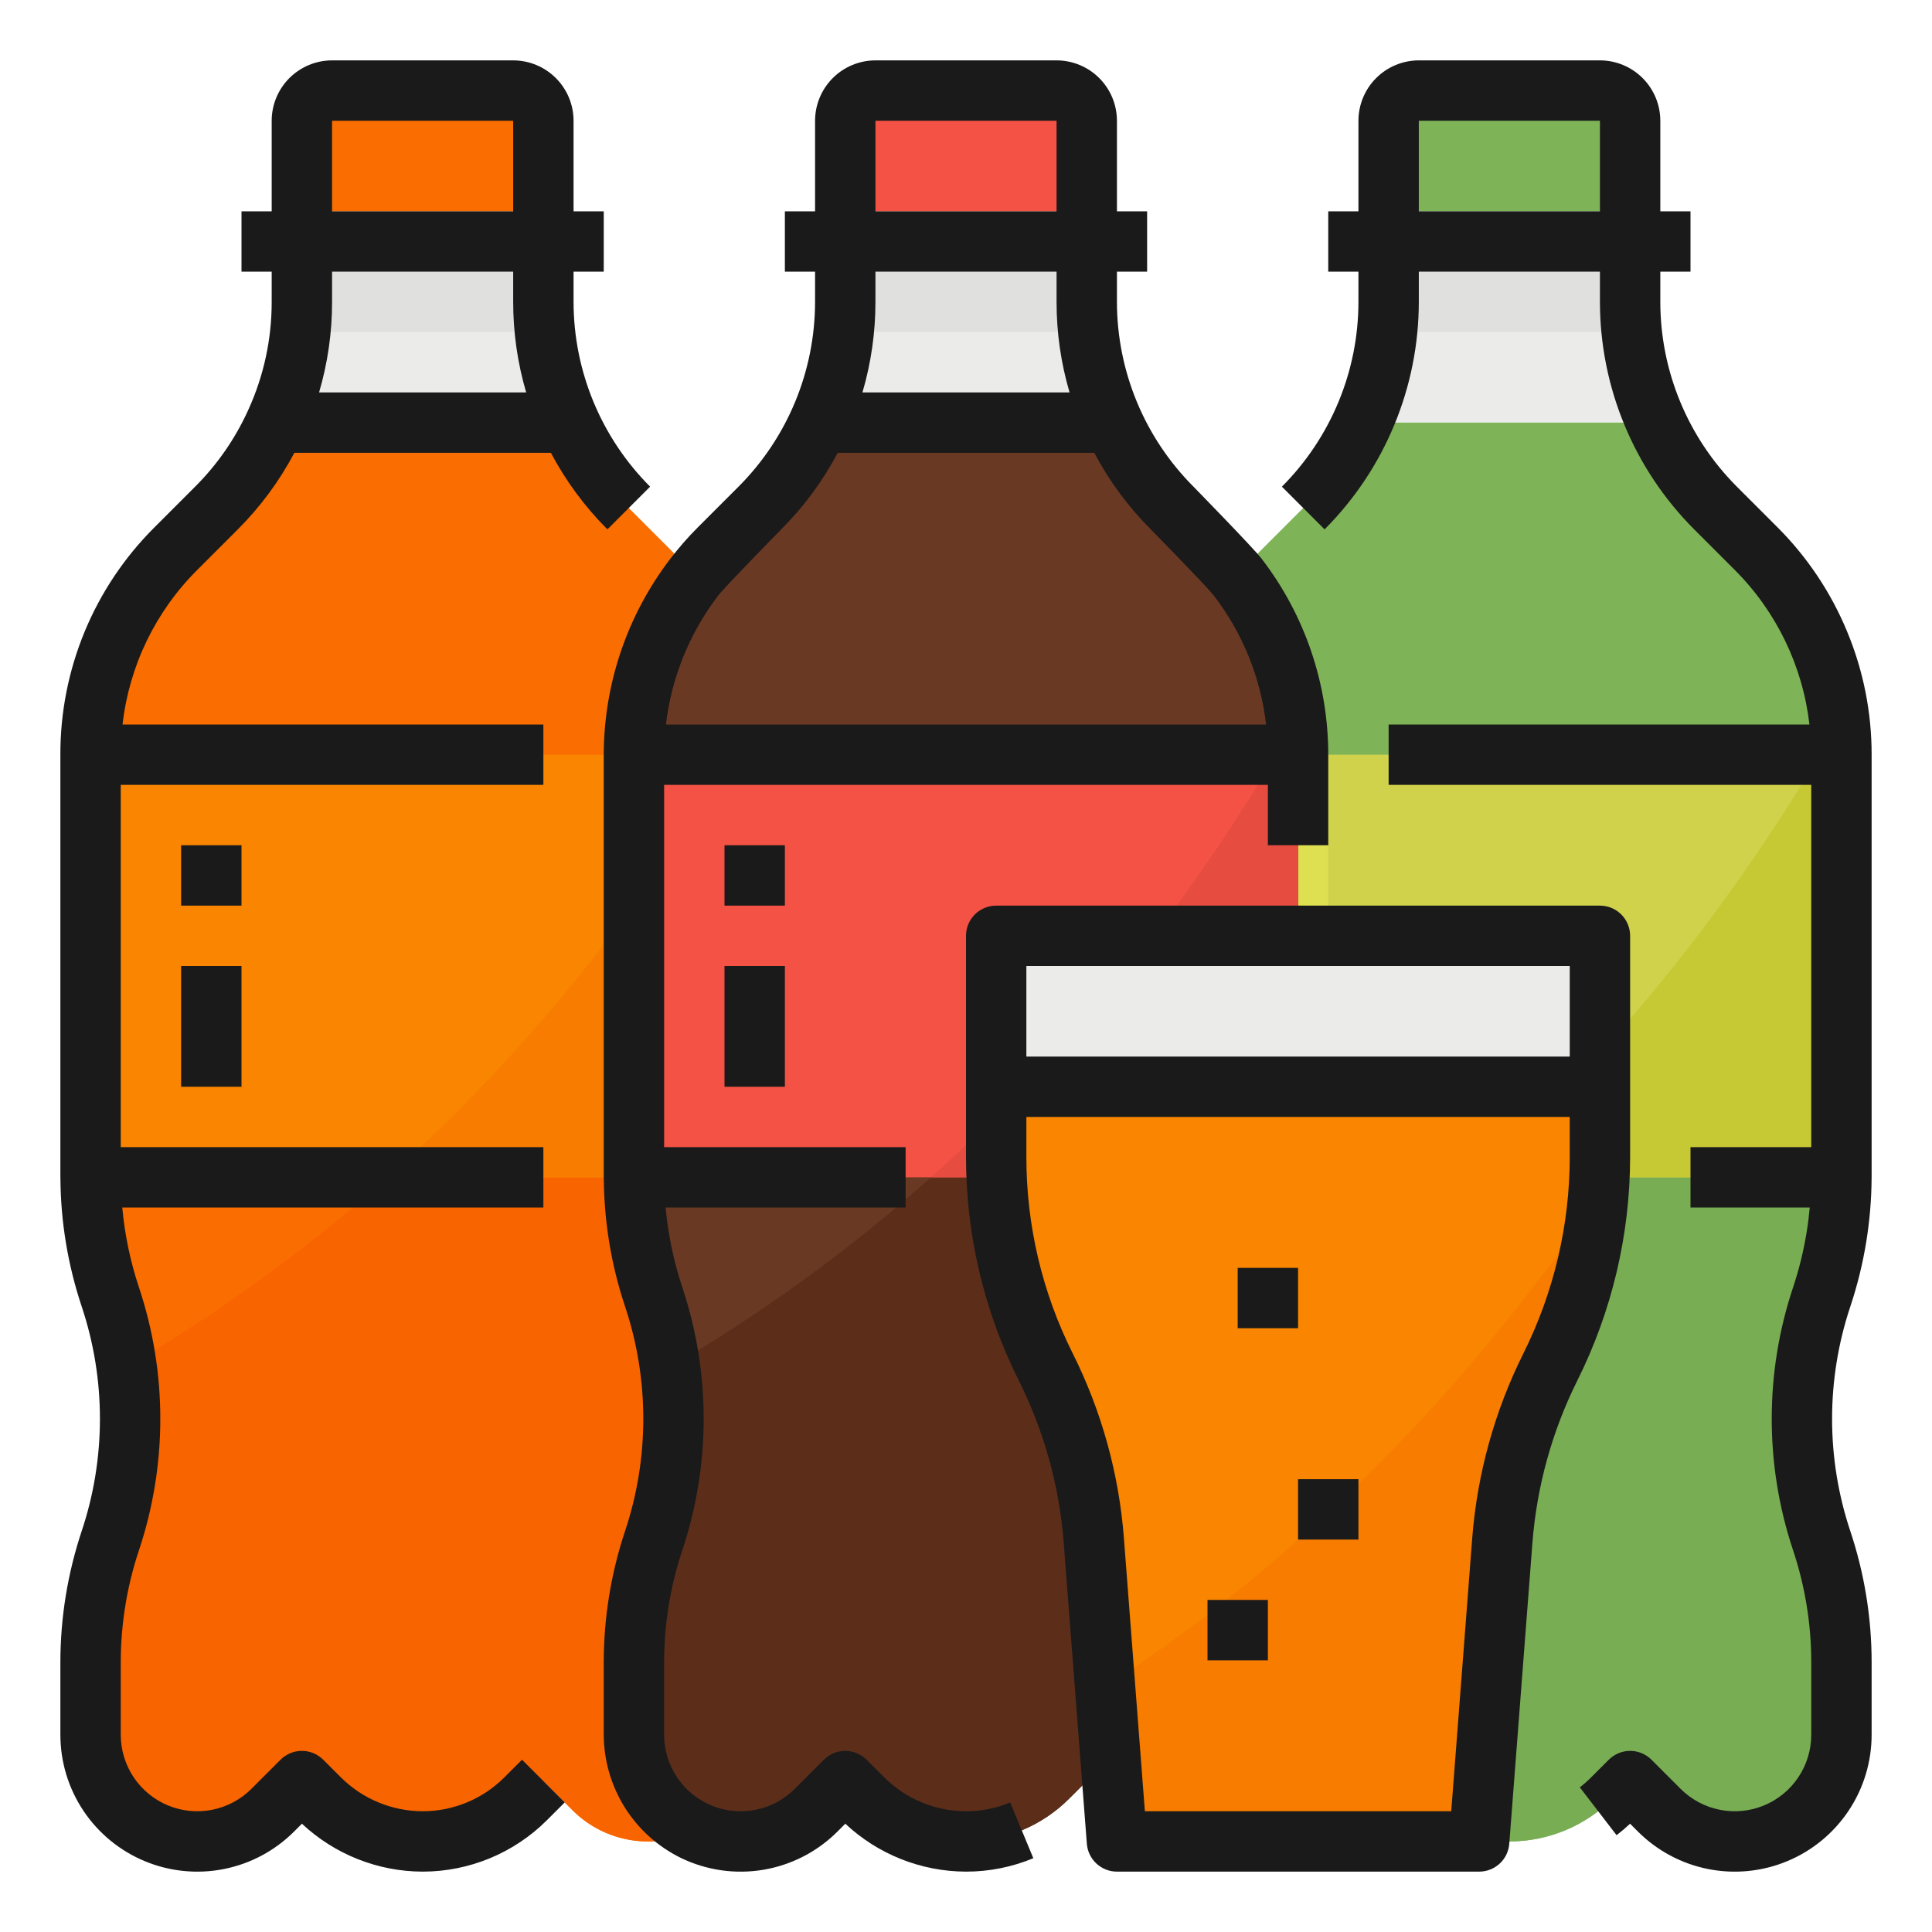
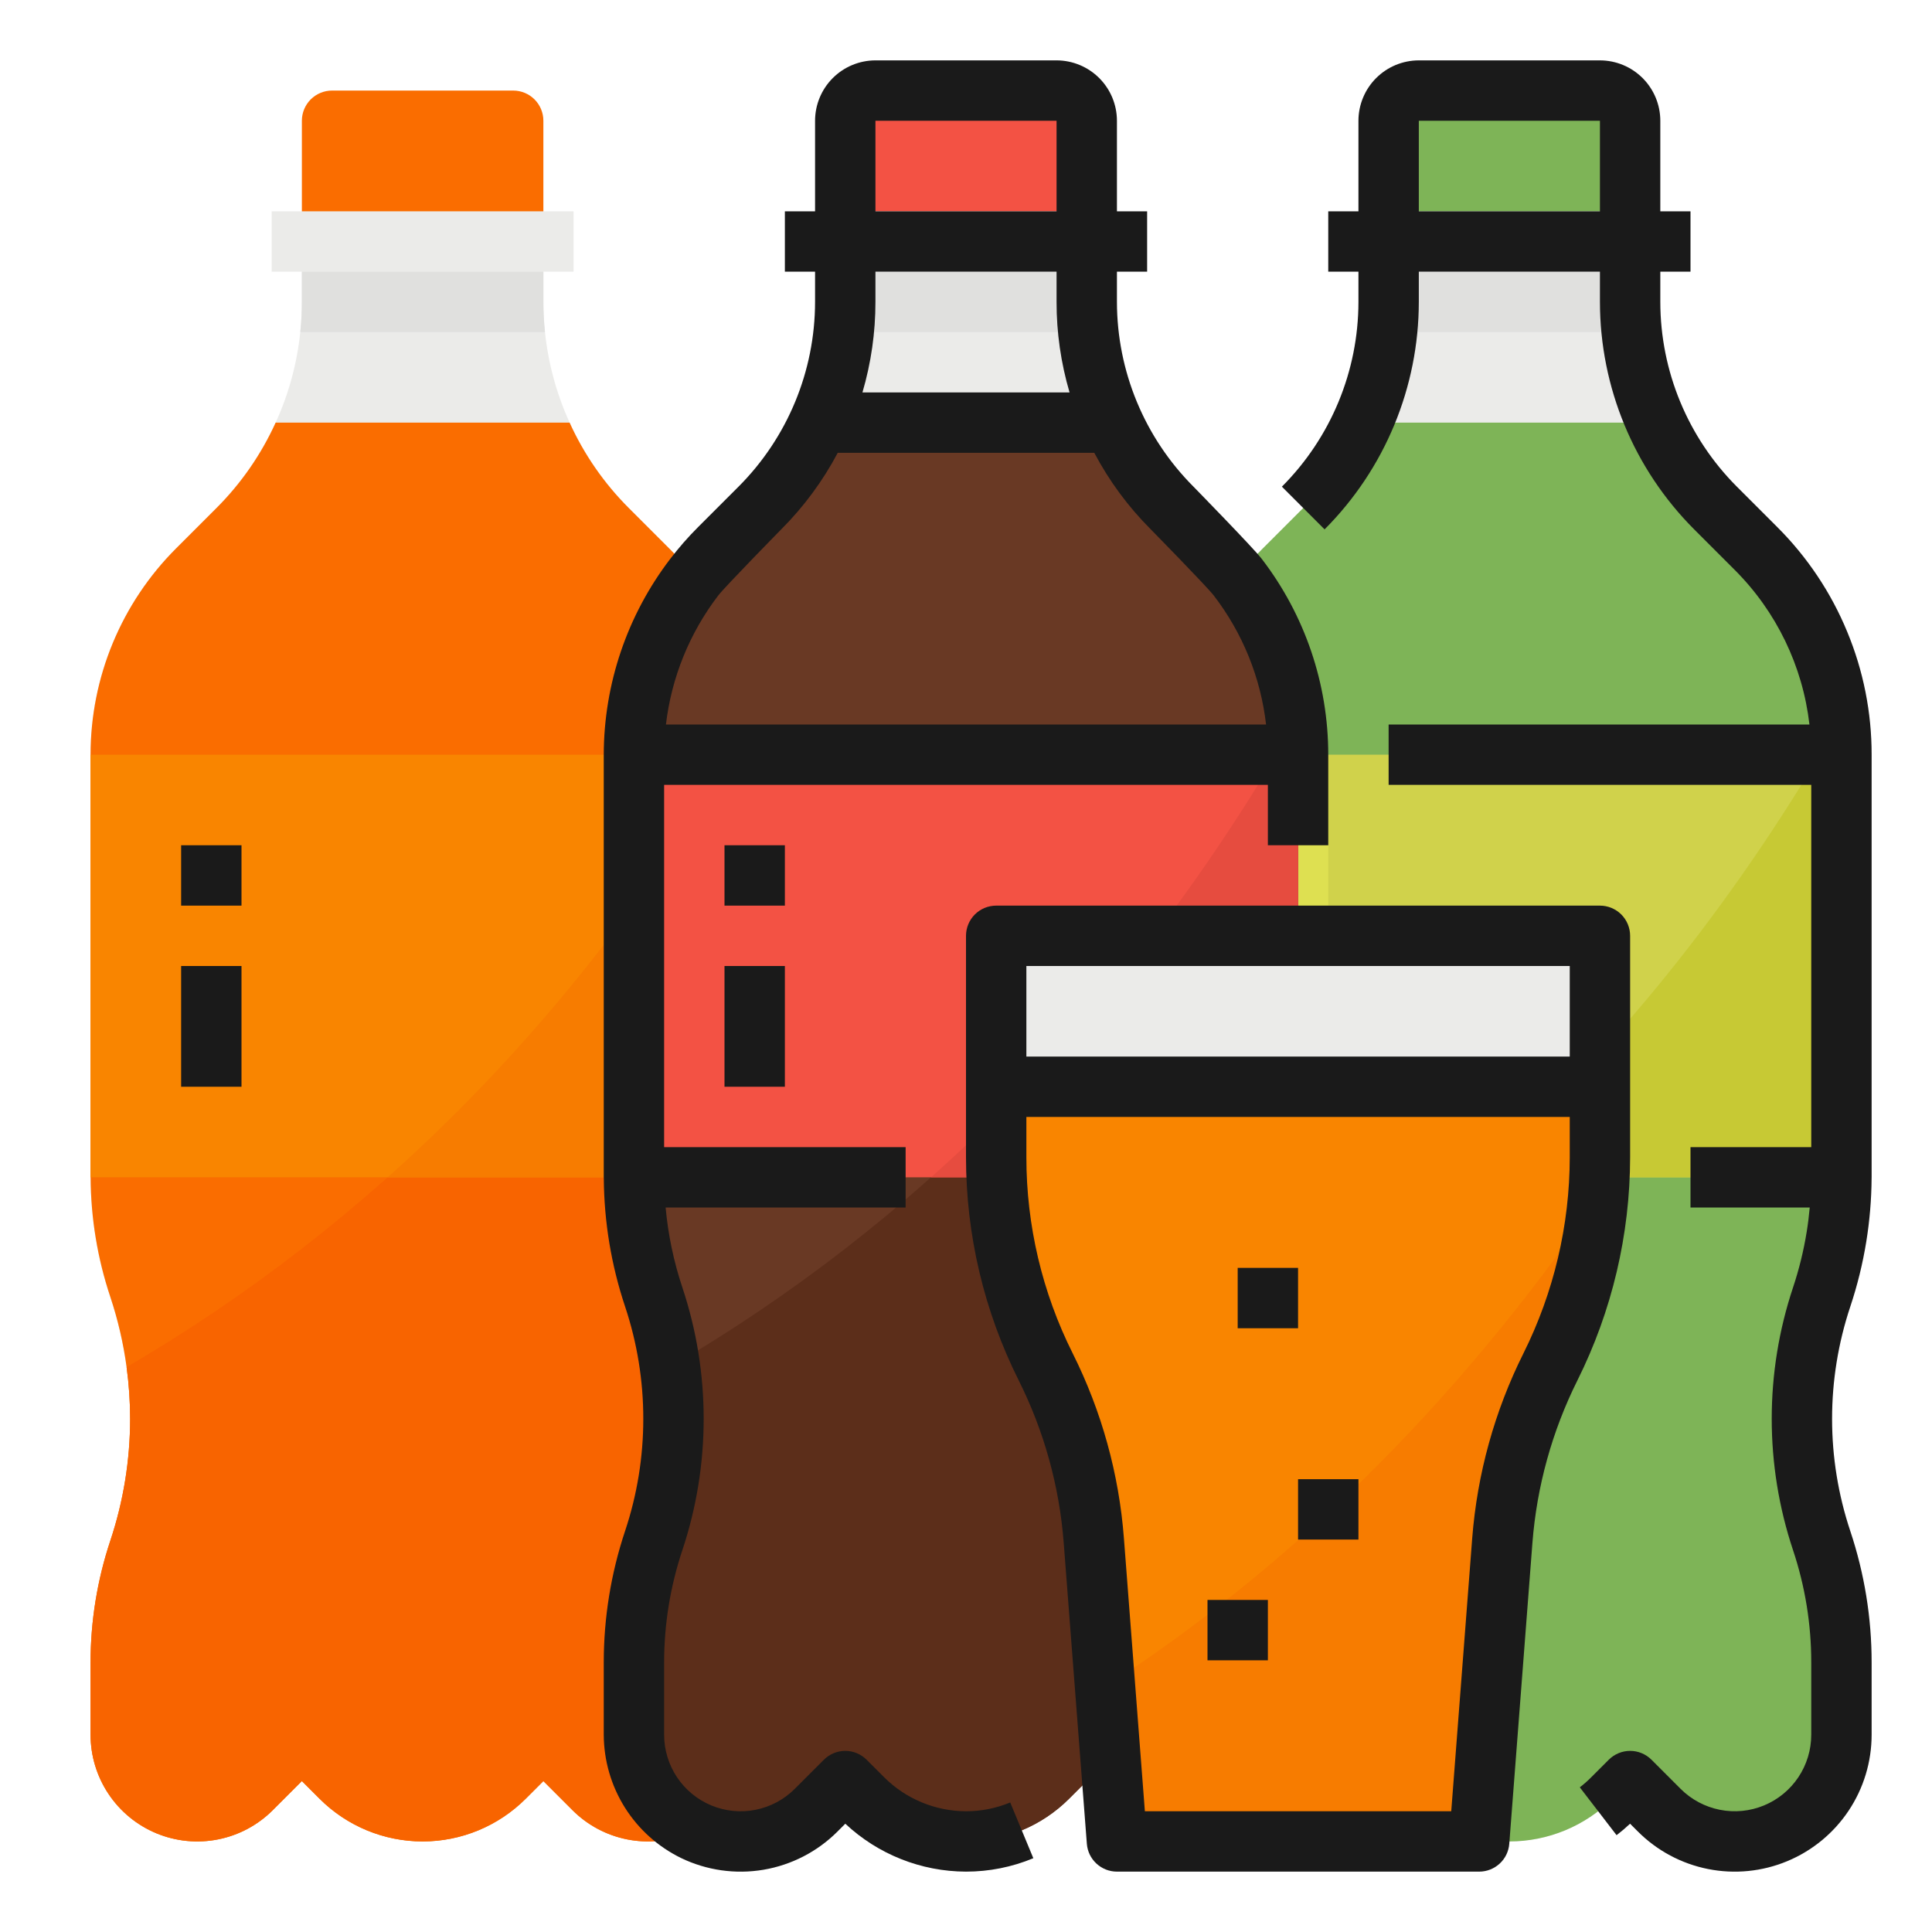
<svg xmlns="http://www.w3.org/2000/svg" width="80" height="80" viewBox="0 0 80 80" fill="none">
  <path d="M75.431 53.706C74.34 56.98 74.34 60.52 75.431 63.794C75.974 65.421 76.25 67.124 76.25 68.839V71.831C76.25 72.705 75.991 73.559 75.505 74.286C75.019 75.013 74.329 75.579 73.522 75.914C72.715 76.248 71.826 76.336 70.969 76.165C70.112 75.995 69.324 75.574 68.706 74.956L67.5 73.75L66.767 74.483C65.635 75.614 64.1 76.25 62.5 76.25C60.9 76.25 59.365 75.614 58.233 74.483L57.5 73.75L56.294 74.956C55.676 75.574 54.888 75.995 54.031 76.165C53.174 76.336 52.285 76.248 51.478 75.914C50.671 75.579 49.98 75.013 49.495 74.286C49.009 73.559 48.75 72.705 48.75 71.831V68.839C48.75 67.124 49.027 65.421 49.569 63.794C50.66 60.52 50.66 56.98 49.569 53.706C49.035 52.108 48.76 50.435 48.752 48.75C48.75 48.72 48.75 48.691 48.75 48.661V31.25C48.75 29.665 49.062 28.095 49.669 26.63C50.276 25.166 51.165 23.835 52.286 22.714L53.964 21.036C55.921 19.076 57.146 16.504 57.434 13.75C57.478 13.335 57.5 12.918 57.5 12.5V10H67.5V12.5C67.5 12.918 67.522 13.335 67.566 13.75C67.854 16.504 69.079 19.076 71.036 21.036L72.714 22.714C74.978 24.978 76.25 28.048 76.25 31.25V48.661C76.25 48.691 76.25 48.72 76.248 48.75C76.245 49.577 76.177 50.401 76.044 51.217C75.907 52.062 75.702 52.894 75.431 53.706Z" fill="#EBEBE9" />
  <path d="M75.431 53.706C74.34 56.98 74.34 60.52 75.431 63.794C75.974 65.421 76.25 67.124 76.25 68.839V71.831C76.25 72.705 75.991 73.559 75.505 74.286C75.019 75.013 74.329 75.579 73.522 75.914C72.715 76.248 71.826 76.336 70.969 76.165C70.112 75.995 69.324 75.574 68.706 74.956L67.5 73.75L66.767 74.483C65.635 75.614 64.1 76.25 62.5 76.25C60.9 76.25 59.365 75.614 58.233 74.483L57.5 73.75L56.294 74.956C55.676 75.574 54.888 75.995 54.031 76.165C53.174 76.336 52.285 76.248 51.478 75.914C50.671 75.579 49.98 75.013 49.495 74.286C49.009 73.559 48.75 72.705 48.75 71.831V68.839C48.75 67.124 49.027 65.421 49.569 63.794C50.659 60.52 50.659 56.98 49.569 53.706C49.035 52.108 48.76 50.435 48.752 48.75H48.75V31.25C48.75 29.665 49.062 28.095 49.669 26.63C50.276 25.166 51.165 23.835 52.286 22.714L53.964 21.036C54.987 20.014 55.816 18.816 56.414 17.5H68.586C69.183 18.816 70.013 20.014 71.036 21.036L72.714 22.714C74.636 24.635 75.853 27.149 76.167 29.848C76.222 30.314 76.25 30.782 76.25 31.25V48.75H76.248C76.245 49.577 76.177 50.401 76.044 51.217C75.907 52.062 75.702 52.894 75.431 53.706Z" fill="#7EB457" />
-   <path d="M75.431 53.706C74.34 56.98 74.34 60.52 75.431 63.794C75.974 65.421 76.25 67.124 76.25 68.839V71.831C76.25 72.705 75.991 73.559 75.505 74.286C75.019 75.013 74.329 75.579 73.522 75.914C72.715 76.248 71.826 76.336 70.969 76.165C70.112 75.995 69.324 75.574 68.706 74.956L67.5 73.75L66.767 74.483C65.635 75.614 64.1 76.25 62.5 76.25C60.9 76.25 59.365 75.614 58.233 74.483L57.5 73.75L56.294 74.956C55.676 75.574 54.888 75.995 54.031 76.165C53.174 76.336 52.285 76.248 51.478 75.914C50.671 75.579 49.98 75.013 49.495 74.286C49.009 73.559 48.75 72.705 48.75 71.831V68.839C48.75 67.124 49.027 65.421 49.569 63.794C50.34 61.482 50.571 59.024 50.242 56.609C60.125 50.83 69.116 42.202 76.167 29.848C76.222 30.314 76.25 30.782 76.25 31.25V48.75H76.248C76.245 49.577 76.177 50.401 76.044 51.217C75.907 52.062 75.702 52.894 75.431 53.706Z" fill="#79AD54" />
  <path d="M48.75 31.25H76.25V48.75H48.75V31.25Z" fill="#D0D24B" />
  <path d="M76.25 31.25V48.75H61.052C66.324 44.053 71.158 38.278 75.352 31.25H76.25Z" fill="#C7C934" />
  <path d="M52.5 35H55V37.5H52.5V35Z" fill="#DEE051" />
  <path d="M52.5 40H55V45H52.5V40Z" fill="#DEE051" />
  <path d="M67.566 13.75H57.435C57.478 13.335 57.5 12.918 57.5 12.5V10H67.5V12.5C67.5 12.918 67.522 13.335 67.566 13.75Z" fill="#E0E0DE" />
  <path d="M58.75 3.75H66.25C66.582 3.75 66.9 3.882 67.134 4.116C67.368 4.351 67.5 4.668 67.5 5V10H57.5V5C57.5 4.668 57.632 4.351 57.866 4.116C58.1 3.882 58.419 3.75 58.75 3.75Z" fill="#7EB457" />
  <path d="M56.25 8.75H68.75V11.25H56.25V8.75Z" fill="#EBEBE9" />
  <path d="M30.431 53.706C29.34 56.98 29.34 60.52 30.431 63.794C30.974 65.421 31.25 67.124 31.25 68.839V71.831C31.25 72.705 30.991 73.559 30.505 74.286C30.02 75.013 29.329 75.579 28.522 75.914C27.715 76.248 26.826 76.336 25.969 76.165C25.112 75.995 24.324 75.574 23.706 74.956L22.5 73.75L21.767 74.483C20.635 75.614 19.1 76.25 17.5 76.25C15.9 76.25 14.365 75.614 13.233 74.483L12.5 73.75L11.294 74.956C10.676 75.574 9.888 75.995 9.031 76.165C8.174 76.336 7.285 76.248 6.478 75.914C5.671 75.579 4.98 75.013 4.495 74.286C4.009 73.559 3.75 72.705 3.75 71.831V68.839C3.75 67.124 4.027 65.421 4.569 63.794C5.111 62.167 5.387 60.464 5.388 58.75C5.387 57.036 5.111 55.333 4.569 53.706C4.035 52.108 3.76 50.435 3.752 48.75C3.75 48.72 3.75 48.691 3.75 48.661V31.25C3.75 29.665 4.062 28.095 4.669 26.63C5.276 25.166 6.165 23.835 7.286 22.714L8.964 21.036C9.987 20.014 10.816 18.816 11.414 17.5C11.956 16.314 12.3 15.047 12.434 13.75C12.478 13.335 12.5 12.918 12.5 12.5V10H22.5V12.5C22.5 12.918 22.522 13.335 22.566 13.75C22.854 16.504 24.079 19.076 26.036 21.036L27.714 22.714C29.978 24.978 31.25 28.048 31.25 31.25V48.661C31.25 48.691 31.25 48.72 31.248 48.75C31.245 49.577 31.177 50.401 31.044 51.217C30.907 52.062 30.702 52.894 30.431 53.706Z" fill="#EBEBE9" />
  <path d="M30.431 53.706C29.34 56.98 29.34 60.52 30.431 63.794C30.974 65.421 31.25 67.124 31.25 68.839V71.831C31.25 72.705 30.991 73.559 30.505 74.286C30.02 75.013 29.329 75.579 28.522 75.914C27.715 76.248 26.826 76.336 25.969 76.165C25.112 75.995 24.324 75.574 23.706 74.956L22.5 73.75L21.767 74.483C20.635 75.614 19.1 76.25 17.5 76.25C15.9 76.25 14.365 75.614 13.233 74.483L12.5 73.75L11.294 74.956C10.676 75.574 9.888 75.995 9.031 76.165C8.174 76.336 7.285 76.248 6.478 75.914C5.671 75.579 4.98 75.013 4.495 74.286C4.009 73.559 3.75 72.705 3.75 71.831V68.839C3.75 67.124 4.027 65.421 4.569 63.794C5.111 62.167 5.387 60.464 5.388 58.75C5.387 58.034 5.339 57.319 5.242 56.609C5.108 55.623 4.883 54.651 4.569 53.706C4.035 52.108 3.76 50.435 3.752 48.75H3.75V31.25C3.75 29.665 4.062 28.095 4.669 26.63C5.276 25.166 6.165 23.835 7.286 22.714L8.964 21.036C9.987 20.014 10.816 18.816 11.414 17.5H23.586C24.183 18.816 25.013 20.014 26.036 21.036L27.714 22.714C29.636 24.635 30.853 27.149 31.167 29.848C31.222 30.314 31.25 30.782 31.25 31.25V48.75H31.248C31.245 49.577 31.177 50.401 31.044 51.217C30.907 52.062 30.702 52.894 30.431 53.706Z" fill="#FA6D00" />
  <path d="M30.431 53.706C29.34 56.98 29.34 60.52 30.431 63.794C30.974 65.421 31.25 67.124 31.25 68.839V71.831C31.25 72.705 30.991 73.559 30.505 74.286C30.02 75.013 29.329 75.579 28.522 75.914C27.715 76.248 26.826 76.336 25.969 76.165C25.112 75.995 24.324 75.574 23.706 74.956L22.5 73.75L21.767 74.483C20.635 75.614 19.1 76.25 17.5 76.25C15.9 76.25 14.365 75.614 13.233 74.483L12.5 73.75L11.294 74.956C10.676 75.574 9.888 75.995 9.031 76.165C8.174 76.336 7.285 76.248 6.478 75.914C5.671 75.579 4.98 75.013 4.495 74.286C4.009 73.559 3.75 72.705 3.75 71.831V68.839C3.75 67.124 4.027 65.421 4.569 63.794C5.111 62.167 5.387 60.464 5.388 58.75C5.387 58.034 5.339 57.319 5.242 56.609C15.125 50.83 24.116 42.202 31.167 29.848C31.222 30.314 31.25 30.782 31.25 31.25V48.75H31.248C31.245 49.577 31.177 50.401 31.044 51.217C30.907 52.062 30.702 52.894 30.431 53.706Z" fill="#F86400" />
  <path d="M3.75 31.25H31.25V48.75H3.75V31.25Z" fill="#F98500" />
  <path d="M31.25 31.25V48.75H16.052C21.324 44.053 26.158 38.278 30.352 31.25H31.25Z" fill="#F77C00" />
  <path d="M22.566 13.75H12.435C12.478 13.335 12.5 12.918 12.5 12.5V10H22.5V12.5C22.5 12.918 22.522 13.335 22.566 13.75Z" fill="#E0E0DE" />
  <path d="M13.75 3.75H21.25C21.581 3.75 21.899 3.882 22.134 4.116C22.368 4.351 22.5 4.668 22.5 5V10H12.5V5C12.5 4.668 12.632 4.351 12.866 4.116C13.101 3.882 13.418 3.75 13.75 3.75Z" fill="#FA6D00" />
  <path d="M11.25 8.75H23.75V11.25H11.25V8.75Z" fill="#EBEBE9" />
  <path d="M52.931 53.706C51.84 56.98 51.84 60.52 52.931 63.794C53.474 65.421 53.75 67.124 53.75 68.839V71.831C53.75 72.705 53.491 73.559 53.005 74.286C52.52 75.013 51.829 75.579 51.022 75.914C50.215 76.248 49.326 76.336 48.469 76.165C47.612 75.995 46.824 75.574 46.206 74.956L45 73.75L44.267 74.483C43.135 75.614 41.6 76.25 40 76.25C38.4 76.25 36.865 75.614 35.733 74.483L35 73.75L33.794 74.956C33.176 75.574 32.388 75.995 31.531 76.165C30.674 76.336 29.785 76.248 28.978 75.914C28.171 75.579 27.48 75.013 26.995 74.286C26.509 73.559 26.25 72.705 26.25 71.831V68.839C26.25 67.124 26.527 65.421 27.069 63.794C28.16 60.52 28.16 56.98 27.069 53.706C26.535 52.108 26.26 50.435 26.252 48.75C26.25 48.72 26.25 48.691 26.25 48.661V31.25C26.25 29.665 26.562 28.095 27.169 26.63C27.776 25.166 28.665 23.835 29.786 22.714L31.464 21.036C33.421 19.076 34.646 16.504 34.934 13.75C34.978 13.335 35 12.918 35 12.5V10H45V12.5C45 12.918 45.022 13.335 45.066 13.75C45.354 16.504 46.579 19.076 48.536 21.036L50.214 22.714C52.478 24.978 53.75 28.048 53.75 31.25V48.661C53.75 48.691 53.75 48.72 53.748 48.75C53.745 49.577 53.677 50.401 53.544 51.217C53.407 52.062 53.202 52.894 52.931 53.706Z" fill="#EBEBE9" />
  <path d="M52.931 53.706C51.84 56.98 51.84 60.52 52.931 63.794C53.474 65.421 53.75 67.124 53.75 68.839V71.831C53.75 72.705 53.491 73.559 53.005 74.286C52.52 75.013 51.829 75.579 51.022 75.914C50.215 76.248 49.326 76.336 48.469 76.165C47.612 75.995 46.824 75.574 46.206 74.956L45 73.75L44.267 74.483C43.135 75.614 41.6 76.25 40 76.25C38.4 76.25 36.865 75.614 35.733 74.483L35 73.75L33.794 74.956C33.176 75.574 32.388 75.995 31.531 76.165C30.674 76.336 29.785 76.248 28.978 75.914C28.171 75.579 27.48 75.013 26.995 74.286C26.509 73.559 26.25 72.705 26.25 71.831V68.839C26.25 67.124 26.527 65.421 27.069 63.794C28.159 60.52 28.159 56.98 27.069 53.706C26.535 52.108 26.26 50.435 26.252 48.75H26.25V31.25C26.25 29.665 26.562 28.095 27.169 26.63C27.776 25.166 28.665 23.835 29.786 22.714L31.464 21.036C32.487 20.014 33.316 18.816 33.914 17.5H46.086C46.684 18.816 47.513 20.014 48.536 21.036L50.214 22.714C52.136 24.635 53.353 27.149 53.667 29.848C53.722 30.314 53.75 30.782 53.75 31.25V48.75H53.748C53.745 49.577 53.677 50.401 53.544 51.217C53.407 52.062 53.202 52.894 52.931 53.706Z" fill="#693924" />
  <path d="M52.931 53.706C51.84 56.98 51.84 60.52 52.931 63.794C53.474 65.421 53.75 67.124 53.75 68.839V71.831C53.75 72.705 53.491 73.559 53.005 74.286C52.52 75.013 51.829 75.579 51.022 75.914C50.215 76.248 49.326 76.336 48.469 76.165C47.612 75.995 46.824 75.574 46.206 74.956L45 73.75L44.267 74.483C43.135 75.614 41.6 76.25 40 76.25C38.4 76.25 36.865 75.614 35.733 74.483L35 73.75L33.794 74.956C33.176 75.574 32.388 75.995 31.531 76.165C30.674 76.336 29.785 76.248 28.978 75.914C28.171 75.579 27.48 75.013 26.995 74.286C26.509 73.559 26.25 72.705 26.25 71.831V68.839C26.25 67.124 26.527 65.421 27.069 63.794C27.84 61.482 28.071 59.024 27.742 56.609C37.625 50.83 46.616 42.202 53.667 29.848C53.722 30.314 53.75 30.782 53.75 31.25V48.75H53.748C53.745 49.577 53.677 50.401 53.544 51.217C53.407 52.062 53.202 52.894 52.931 53.706Z" fill="#5C2E1A" />
  <path d="M26.25 31.25H53.75V48.75H26.25V31.25Z" fill="#F35244" />
  <path d="M53.75 31.25V48.75H38.552C43.824 44.053 48.658 38.278 52.852 31.25H53.75Z" fill="#E64C3F" />
  <path d="M45.066 13.75H34.935C34.978 13.335 35 12.918 35 12.5V10H45V12.5C45 12.918 45.022 13.335 45.066 13.75Z" fill="#E0E0DE" />
  <path d="M36.25 3.75H43.75C44.081 3.75 44.4 3.882 44.634 4.116C44.868 4.351 45 4.668 45 5V10H35V5C35 4.668 35.132 4.351 35.366 4.116C35.6 3.882 35.919 3.75 36.25 3.75Z" fill="#F35244" />
  <path d="M33.75 8.75H46.25V11.25H33.75V8.75Z" fill="#EBEBE9" />
  <path d="M66.25 38.75V47.917C66.25 50.931 65.548 53.903 64.2 56.598C63.078 58.846 62.402 61.288 62.208 63.792L61.25 76.25H46.25L45.292 63.792C45.099 61.288 44.422 58.845 43.3 56.598C41.951 53.904 41.249 50.931 41.25 47.917V38.75H66.25Z" fill="#EBEBE9" />
  <path d="M66.25 45V47.917C66.25 48.478 66.225 49.038 66.178 49.594C65.966 52.032 65.295 54.409 64.2 56.598C63.078 58.846 62.402 61.288 62.208 63.792L61.25 76.25H46.25L45.758 69.85L45.292 63.792C45.099 61.288 44.422 58.845 43.3 56.598C41.951 53.904 41.249 50.931 41.25 47.917V45H66.25Z" fill="#F98500" />
  <path d="M66.178 49.594C65.966 52.032 65.295 54.409 64.2 56.598C63.078 58.846 62.402 61.288 62.208 63.792L61.25 76.25H46.25L45.758 69.85C53.148 65.072 60.095 58.461 66.178 49.594Z" fill="#F77C00" />
  <path d="M76.486 26.153C75.818 24.535 74.836 23.067 73.598 21.83L71.92 20.152C69.892 18.121 68.752 15.37 68.75 12.5V11.25H70V8.75H68.75V5C68.749 4.337 68.486 3.702 68.017 3.233C67.548 2.764 66.913 2.501 66.25 2.5H58.75C58.087 2.501 57.452 2.764 56.983 3.233C56.514 3.702 56.251 4.337 56.25 5V8.75H55V11.25H56.25V12.5C56.248 15.37 55.108 18.121 53.08 20.152L54.848 21.92C57.344 19.42 58.748 16.033 58.75 12.5V11.25H66.25V12.5C66.252 16.033 67.655 19.42 70.152 21.92L71.83 23.598C73.555 25.321 74.646 27.578 74.925 30H57.5V32.5H75V47.5H70V50H74.937C74.906 50.34 74.865 50.68 74.81 51.016C74.684 51.794 74.495 52.562 74.246 53.311C73.069 56.841 73.069 60.658 74.246 64.189C74.746 65.688 75.001 67.258 75 68.839V71.831C75 72.458 74.814 73.071 74.466 73.592C74.118 74.113 73.623 74.519 73.044 74.759C72.465 74.999 71.827 75.061 71.213 74.939C70.598 74.817 70.033 74.515 69.59 74.072L68.384 72.866C68.268 72.75 68.13 72.658 67.978 72.595C67.827 72.532 67.664 72.5 67.5 72.5C67.336 72.5 67.173 72.532 67.022 72.595C66.87 72.658 66.732 72.75 66.616 72.866L65.883 73.599C65.737 73.746 65.581 73.883 65.416 74.009L66.939 75.991C67.133 75.842 67.32 75.683 67.498 75.516L67.822 75.84C68.615 76.633 69.625 77.173 70.725 77.392C71.825 77.611 72.965 77.499 74.001 77.069C75.037 76.64 75.922 75.913 76.545 74.981C77.168 74.049 77.5 72.953 77.5 71.831V68.839C77.501 66.99 77.202 65.153 76.617 63.399C75.611 60.382 75.611 57.12 76.617 54.103C76.909 53.227 77.13 52.33 77.278 51.419C77.419 50.549 77.493 49.669 77.499 48.788C77.499 48.776 77.5 48.763 77.5 48.75V31.25C77.502 29.501 77.157 27.768 76.486 26.153ZM58.75 8.75V5H66.25V8.75H58.75Z" fill="#1A1A1A" />
-   <path d="M20.883 73.599C19.986 74.496 18.769 75 17.5 75C16.232 74.996 15.016 74.493 14.117 73.599L13.384 72.866C13.268 72.75 13.13 72.658 12.978 72.595C12.827 72.532 12.664 72.5 12.5 72.5C12.336 72.5 12.173 72.532 12.022 72.595C11.87 72.658 11.732 72.75 11.616 72.866L10.41 74.072C9.967 74.515 9.402 74.817 8.787 74.939C8.173 75.061 7.535 74.999 6.956 74.759C6.377 74.519 5.882 74.113 5.534 73.592C5.186 73.071 5 72.458 5 71.831V68.839C5 67.258 5.255 65.688 5.755 64.189C6.34 62.435 6.638 60.599 6.638 58.75C6.638 56.901 6.34 55.065 5.755 53.311C5.397 52.238 5.165 51.127 5.063 50H22.5V47.5H5V32.5H22.5V30H5.074C5.349 27.576 6.441 25.318 8.17 23.598L9.848 21.92C10.782 20.986 11.571 19.918 12.189 18.75H22.812C23.429 19.918 24.218 20.986 25.152 21.92L26.92 20.152C24.892 18.121 23.752 15.37 23.75 12.5V11.25H25V8.75H23.75V5C23.749 4.337 23.486 3.702 23.017 3.233C22.548 2.764 21.913 2.501 21.25 2.5H13.75C13.087 2.501 12.452 2.764 11.983 3.233C11.514 3.702 11.251 4.337 11.25 5V8.75H10V11.25H11.25V12.5C11.252 14.047 10.92 15.577 10.276 16.983C9.741 18.163 8.997 19.237 8.08 20.152L6.402 21.83C5.161 23.064 4.177 24.532 3.507 26.149C2.838 27.766 2.495 29.5 2.5 31.25V48.75C2.5 48.763 2.502 48.775 2.502 48.788C2.513 50.594 2.811 52.387 3.383 54.1C3.883 55.599 4.138 57.17 4.138 58.75C4.138 60.33 3.883 61.899 3.383 63.397C2.799 65.152 2.5 66.989 2.5 68.839V71.831C2.5 72.953 2.832 74.049 3.455 74.981C4.078 75.913 4.964 76.64 6 77.069C7.035 77.498 8.175 77.611 9.275 77.392C10.375 77.173 11.385 76.633 12.178 75.84L12.502 75.516C13.857 76.785 15.643 77.495 17.5 77.5C19.432 77.5 21.285 76.732 22.651 75.367L23.384 74.634L21.616 72.866L20.883 73.599ZM13.75 11.25H21.25V12.5C21.249 13.769 21.43 15.032 21.788 16.25H13.212C13.57 15.032 13.752 13.769 13.75 12.5V11.25ZM13.75 5H21.25V8.75H13.75V5Z" fill="#1A1A1A" />
  <path d="M7.5 35H10V37.5H7.5V35Z" fill="#1A1A1A" />
  <path d="M7.5 40H10V45H7.5V40Z" fill="#1A1A1A" />
  <path d="M40 75C38.732 74.996 37.516 74.493 36.617 73.599L35.884 72.866C35.768 72.75 35.63 72.658 35.478 72.595C35.327 72.532 35.164 72.5 35 72.5C34.836 72.5 34.673 72.532 34.522 72.595C34.37 72.658 34.232 72.75 34.116 72.866L32.91 74.072C32.467 74.516 31.902 74.817 31.287 74.94C30.672 75.062 30.035 74.999 29.456 74.76C28.877 74.52 28.382 74.113 28.034 73.592C27.686 73.071 27.5 72.458 27.5 71.831V68.839C27.5 67.258 27.755 65.688 28.255 64.189C29.432 60.658 29.432 56.841 28.255 53.311C27.897 52.238 27.665 51.127 27.562 50H37.5V47.5H27.5V32.5H52.5V35H55V31.25C55.001 28.317 54.032 25.465 52.244 23.139C51.898 22.686 49.42 20.152 49.42 20.152C47.392 18.121 46.252 15.37 46.25 12.5V11.25H47.5V8.75H46.25V5C46.249 4.337 45.986 3.702 45.517 3.233C45.048 2.764 44.413 2.501 43.75 2.5H36.25C35.587 2.501 34.952 2.764 34.483 3.233C34.014 3.702 33.751 4.337 33.75 5V8.75H32.5V11.25H33.75V12.5C33.748 15.37 32.608 18.122 30.58 20.152L28.902 21.83C28.492 22.239 28.111 22.675 27.759 23.135C25.974 25.464 25.005 28.316 25 31.25V48.75C25 48.763 25.002 48.775 25.002 48.788C25.014 50.594 25.311 52.387 25.883 54.1C26.889 57.117 26.889 60.379 25.883 63.396C25.298 65.151 25 66.989 25 68.839V71.831C25.004 72.897 25.306 73.94 25.872 74.843C26.438 75.745 27.246 76.471 28.204 76.938C29.264 77.449 30.456 77.618 31.616 77.422C32.776 77.225 33.846 76.672 34.678 75.841L35.002 75.516C36.357 76.786 38.143 77.495 40 77.5C40.957 77.501 41.904 77.312 42.788 76.945L41.831 74.636C41.251 74.877 40.629 75.001 40 75ZM36.25 11.25H43.75V12.5C43.748 13.769 43.93 15.032 44.288 16.25H35.712C36.07 15.032 36.251 13.769 36.25 12.5V11.25ZM36.25 5H43.75V8.75H36.25V5ZM29.744 24.654C30.023 24.289 32.348 21.92 32.348 21.92C33.282 20.986 34.071 19.918 34.689 18.75H45.312C45.929 19.918 46.718 20.986 47.652 21.92C47.652 21.92 49.977 24.289 50.26 24.66C51.453 26.211 52.202 28.057 52.425 30H27.575C27.804 28.055 28.553 26.209 29.744 24.654Z" fill="#1A1A1A" />
  <path d="M30 35H32.5V37.5H30V35Z" fill="#1A1A1A" />
  <path d="M30 40H32.5V45H30V40Z" fill="#1A1A1A" />
  <path d="M67.5 38.75C67.5 38.419 67.368 38.1 67.134 37.866C66.9 37.632 66.582 37.5 66.25 37.5H41.25C40.919 37.5 40.6 37.632 40.366 37.866C40.132 38.1 40 38.419 40 38.75V47.917C39.999 51.125 40.746 54.289 42.182 57.157C43.234 59.259 43.867 61.545 44.046 63.888L45.004 76.346C45.028 76.66 45.169 76.953 45.401 77.167C45.632 77.381 45.935 77.5 46.25 77.5H61.25C61.565 77.5 61.868 77.381 62.099 77.167C62.331 76.953 62.472 76.66 62.496 76.346L63.454 63.889C63.636 61.546 64.269 59.26 65.318 57.158C66.749 54.288 67.496 51.125 67.5 47.917V38.75ZM65 40V43.75H42.5V40H65ZM63.082 56.04C61.888 58.431 61.168 61.031 60.961 63.696L60.093 75H47.407L46.539 63.696C46.335 61.03 45.614 58.43 44.418 56.039C43.155 53.518 42.499 50.737 42.5 47.917V46.25H65V47.917C64.997 50.737 64.34 53.517 63.082 56.04Z" fill="#1A1A1A" />
  <path d="M50 66.25H52.5V68.75H50V66.25Z" fill="#1A1A1A" />
  <path d="M53.75 61.25H56.25V63.75H53.75V61.25Z" fill="#1A1A1A" />
  <path d="M51.25 52.5H53.75V55H51.25V52.5Z" fill="#1A1A1A" />
</svg>